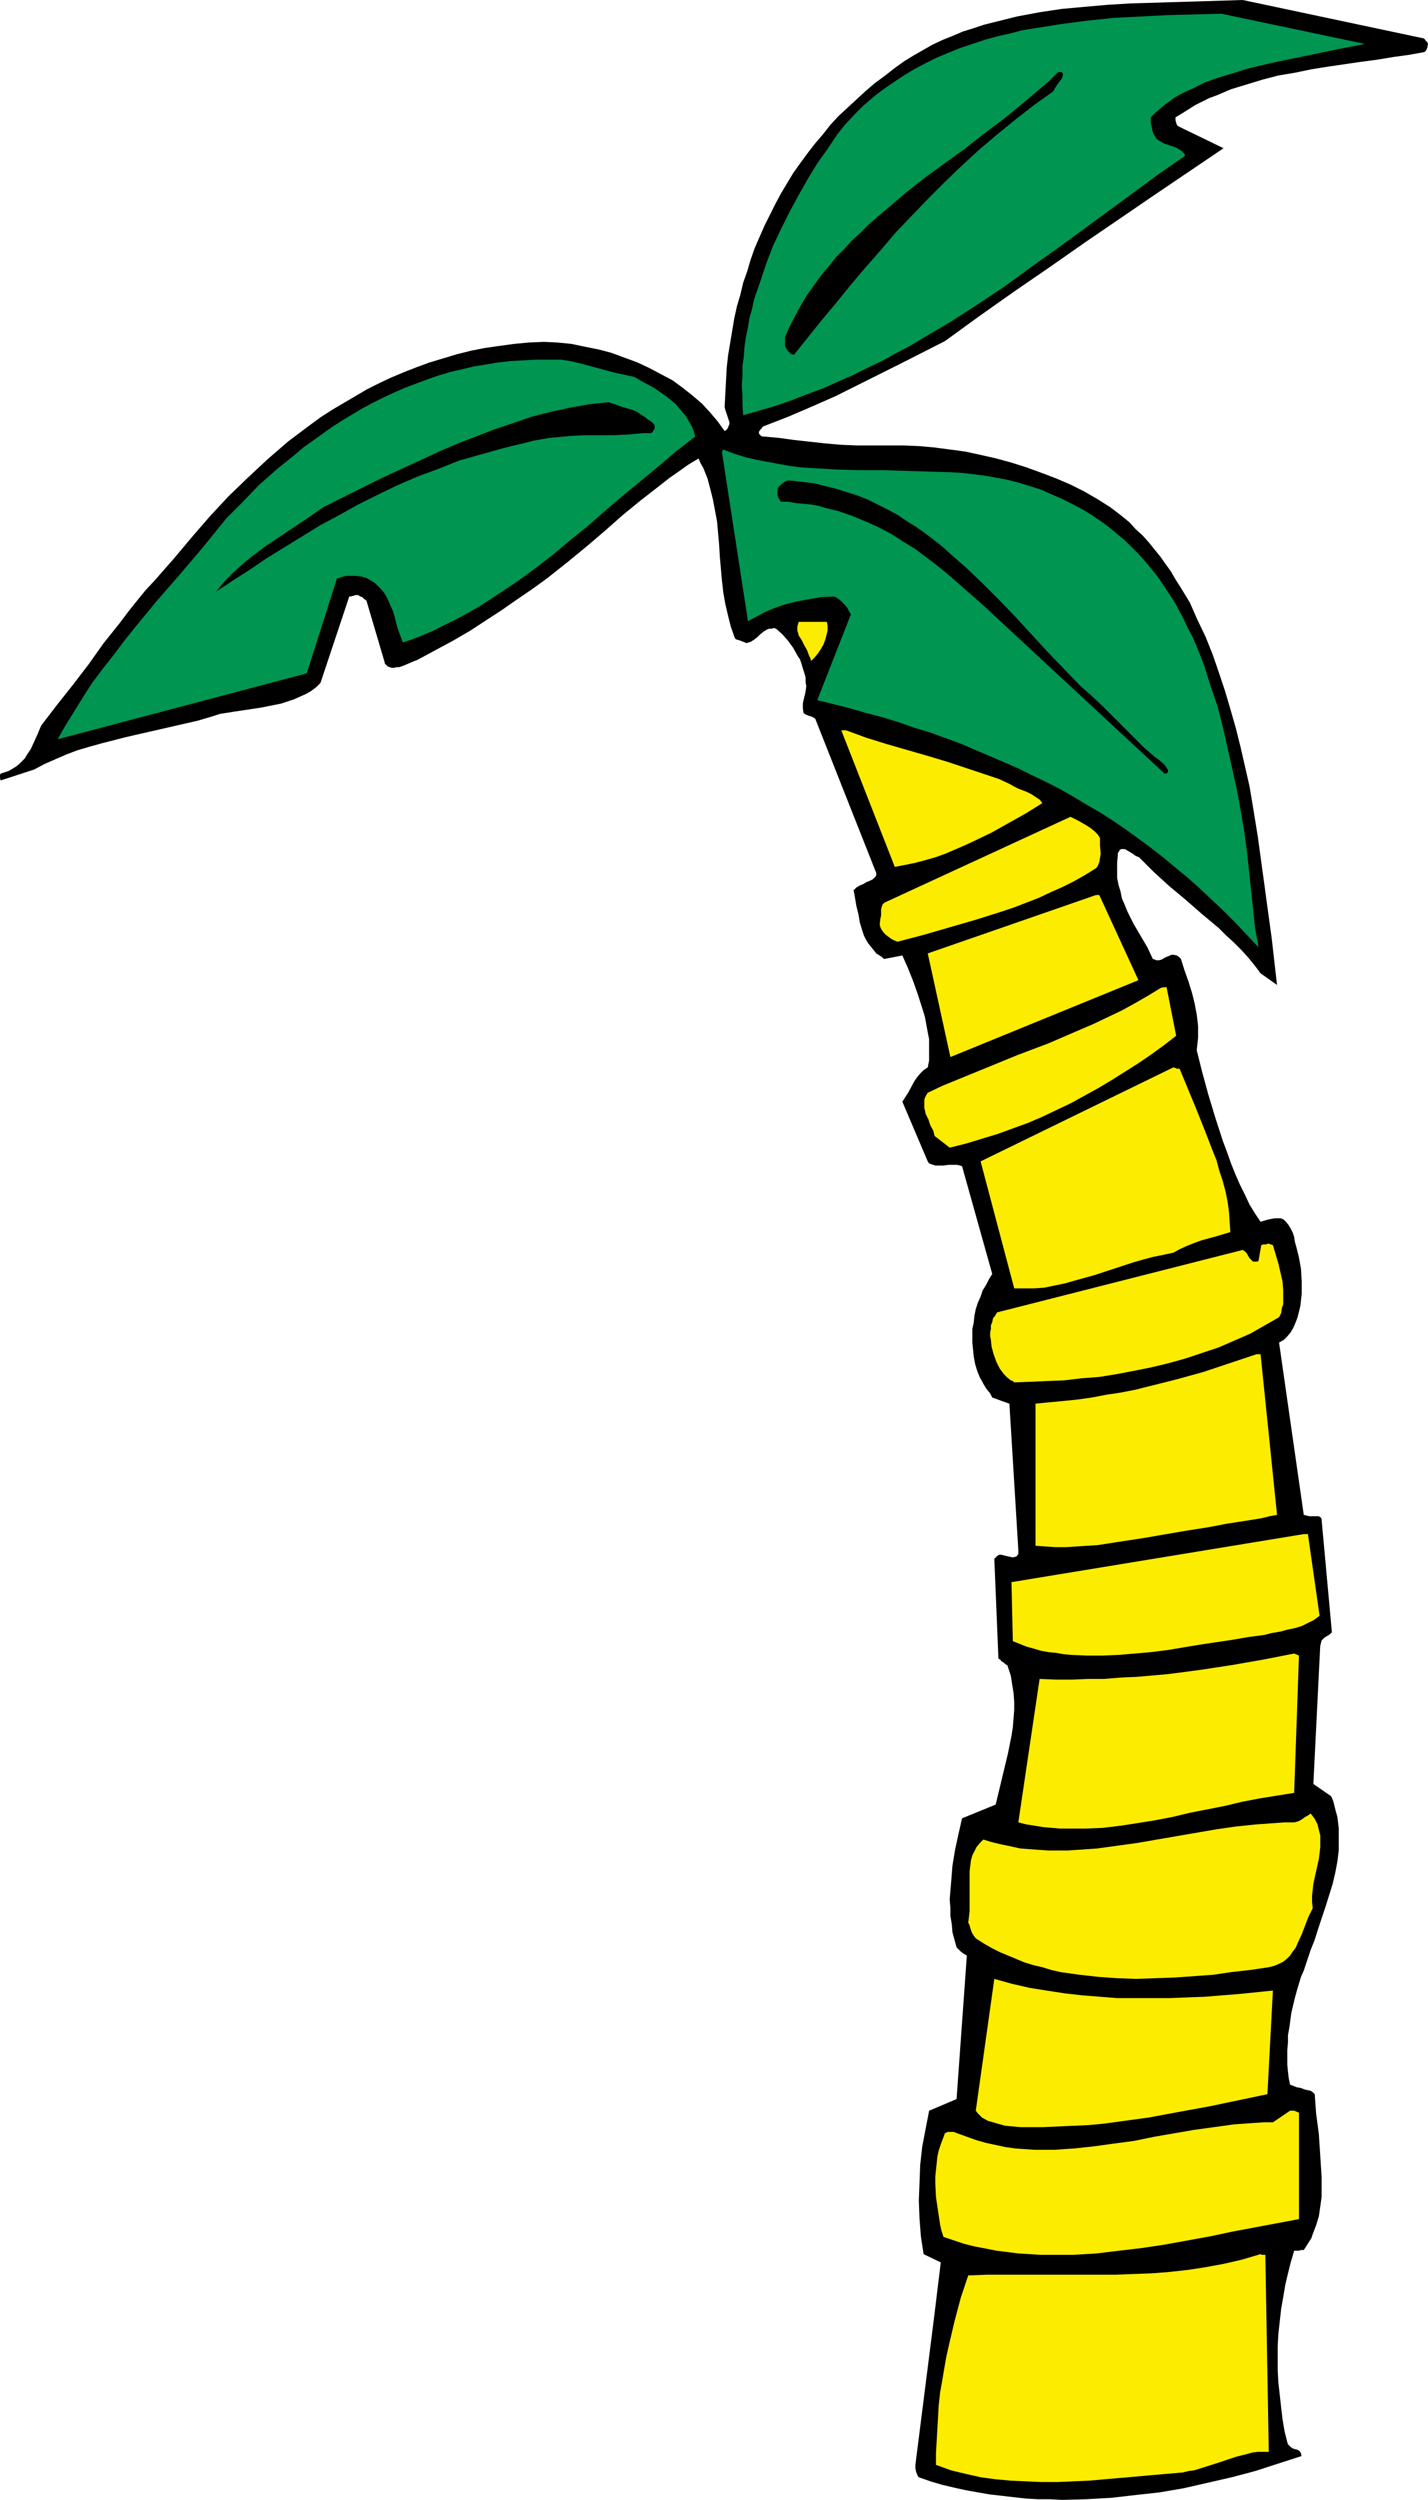
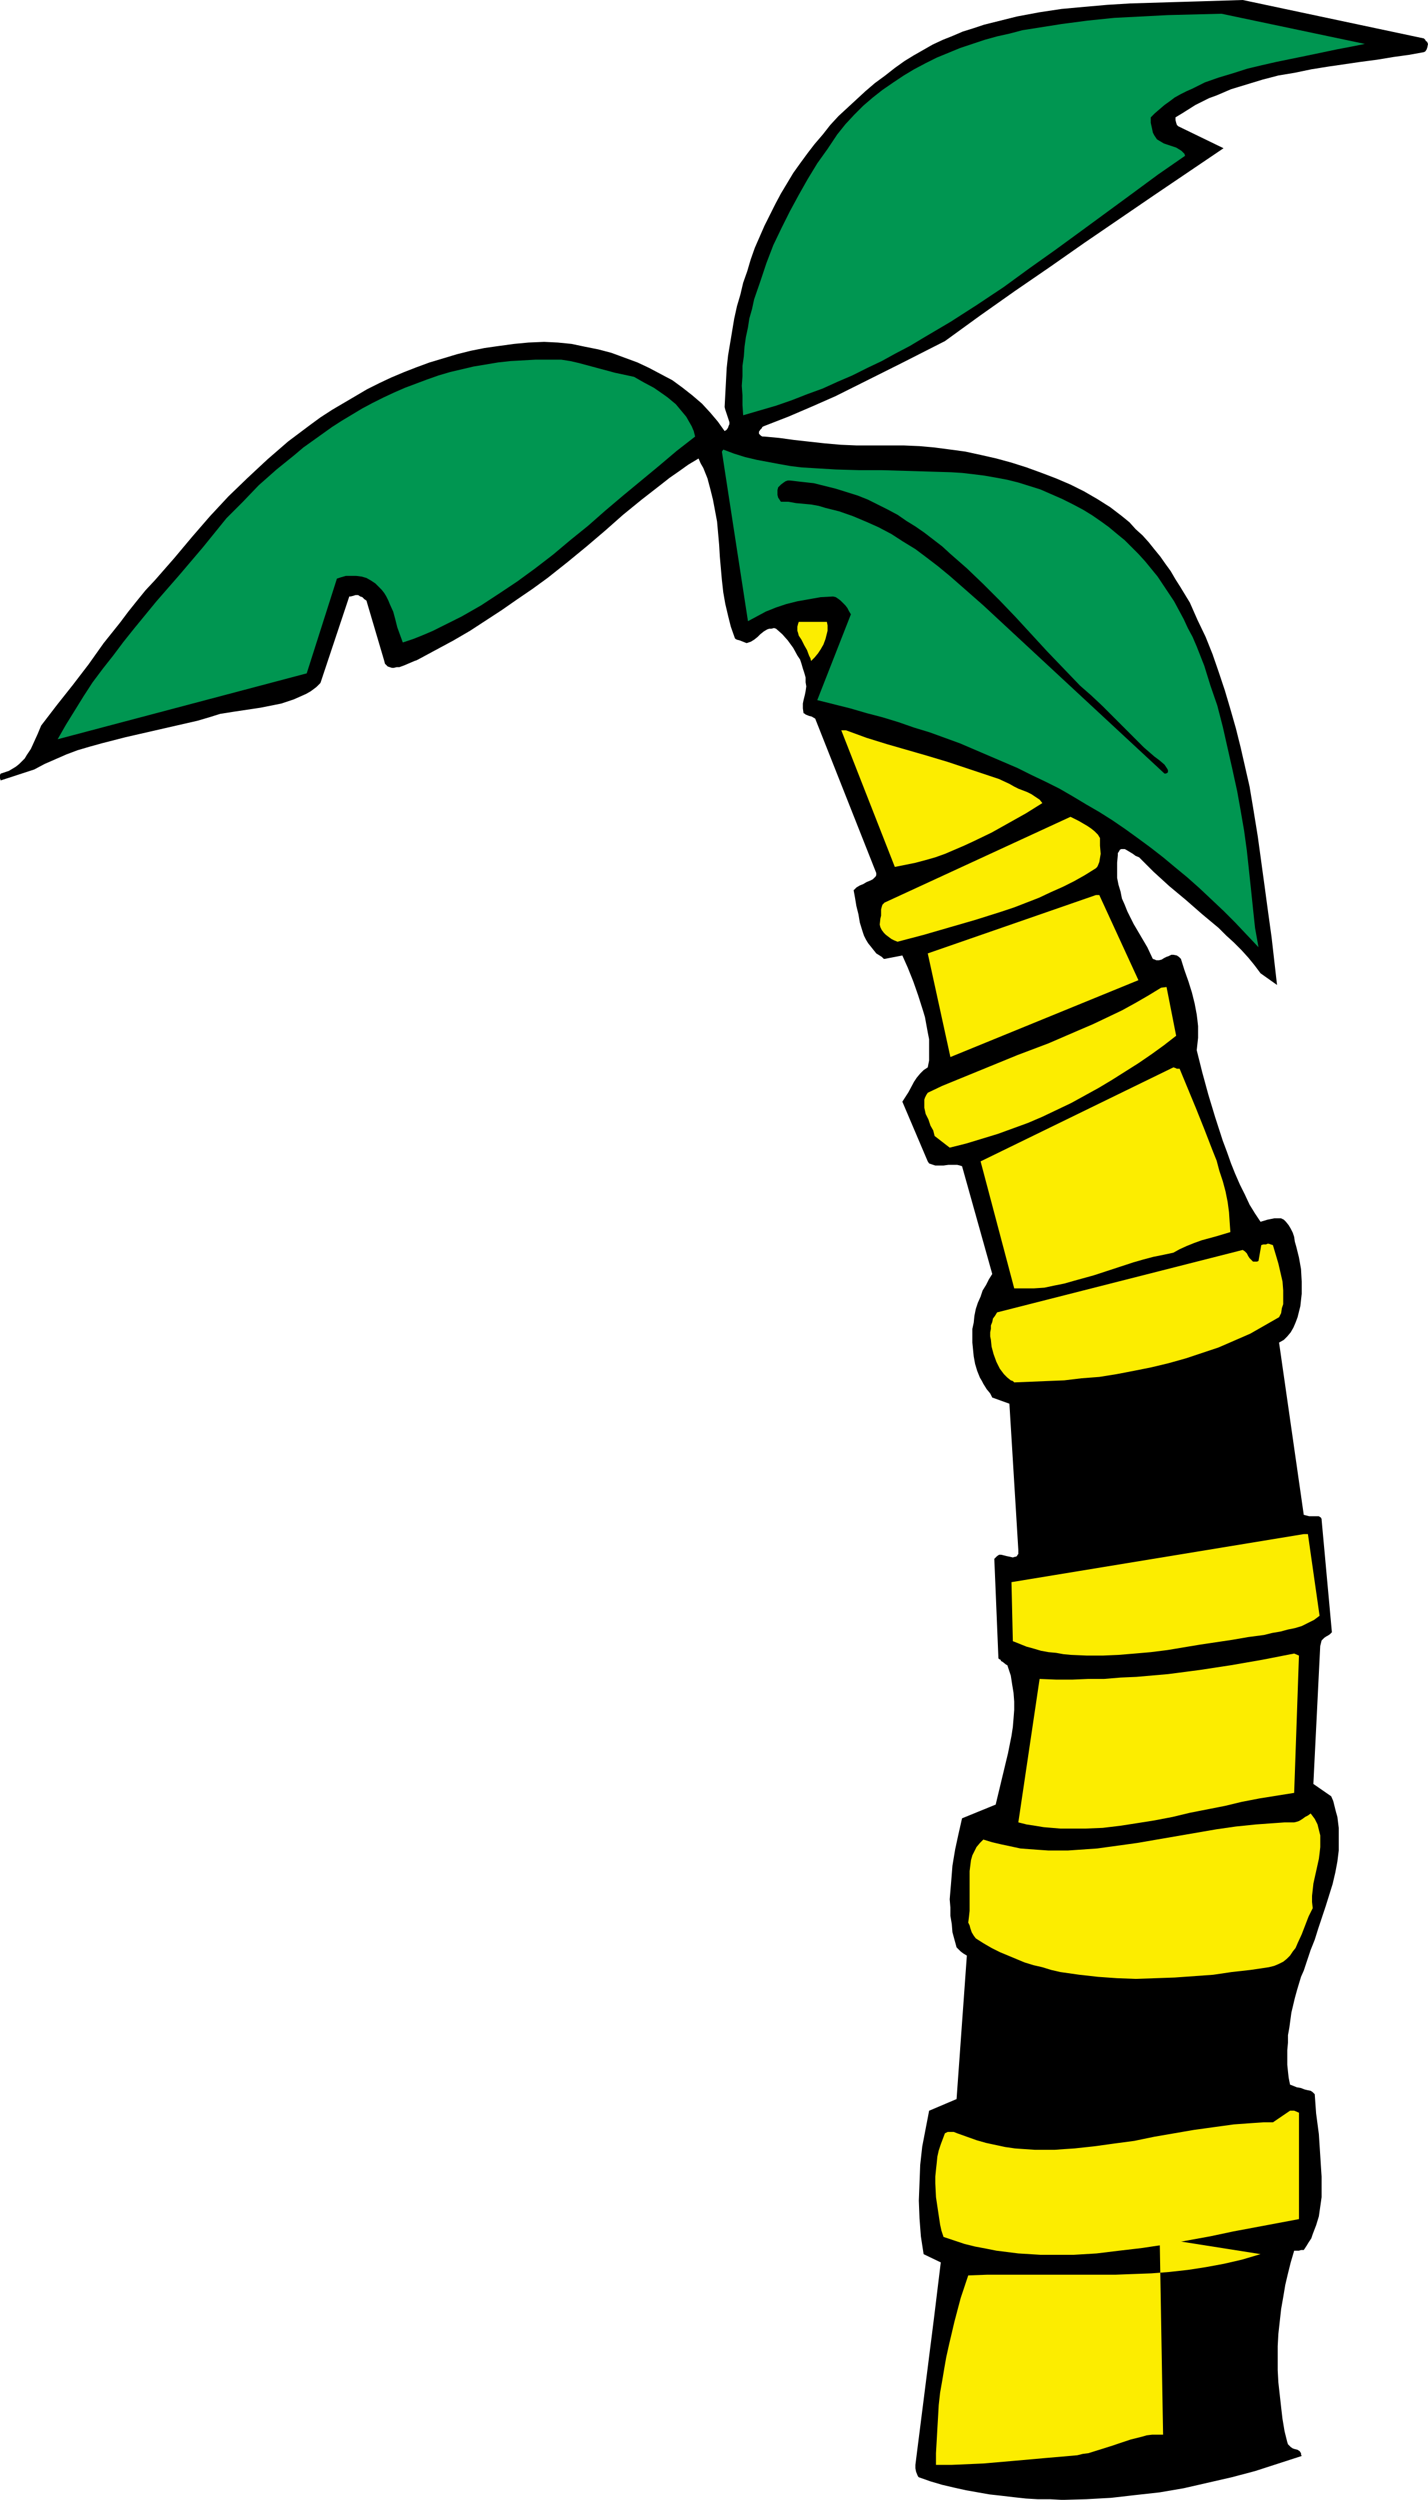
<svg xmlns="http://www.w3.org/2000/svg" xmlns:ns1="http://sodipodi.sourceforge.net/DTD/sodipodi-0.dtd" xmlns:ns2="http://www.inkscape.org/namespaces/inkscape" version="1.0" width="88.983mm" height="155.711mm" id="svg21" ns1:docname="Palm Tree 17.wmf">
  <ns1:namedview id="namedview21" pagecolor="#ffffff" bordercolor="#000000" borderopacity="0.25" ns2:showpageshadow="2" ns2:pageopacity="0.0" ns2:pagecheckerboard="0" ns2:deskcolor="#d1d1d1" ns2:document-units="mm" />
  <defs id="defs1">
    <pattern id="WMFhbasepattern" patternUnits="userSpaceOnUse" width="6" height="6" x="0" y="0" />
  </defs>
  <path style="fill:#000000;fill-opacity:1;fill-rule:evenodd;stroke:none" d="m 292.679,0 -5.172,0.162 -5.172,0.162 -5.495,0.162 -5.333,0.162 -5.333,0.162 -5.333,0.323 -5.495,0.485 -5.333,0.485 -5.333,0.808 -2.586,0.485 -2.586,0.485 -2.586,0.646 -2.586,0.646 -2.586,0.646 -2.424,0.808 -2.586,0.808 -2.263,0.97 -2.424,0.97 -2.424,1.131 -2.263,1.293 -2.263,1.293 -2.101,1.293 -2.263,1.616 -2.263,1.778 -2.424,1.778 -2.263,1.939 -2.101,1.939 -2.101,1.939 -2.101,1.939 -1.939,2.101 -1.778,2.262 -1.939,2.262 -1.616,2.101 -1.778,2.424 -1.616,2.262 -1.454,2.424 -1.455,2.424 -1.293,2.424 -1.293,2.585 -1.293,2.585 -1.131,2.585 -1.131,2.585 -0.97,2.747 -0.808,2.747 -0.97,2.747 -0.646,2.747 -0.808,2.747 -0.646,2.909 -0.485,2.909 -0.485,2.909 -0.485,2.909 -0.323,2.909 -0.162,3.07 -0.162,3.07 -0.162,3.07 0.162,0.646 0.162,0.485 0.323,0.97 0.323,0.97 0.162,0.485 v 0.485 l -0.162,0.323 -0.162,0.485 -0.323,0.485 -0.485,0.323 -0.808,-1.131 -0.808,-1.131 -1.778,-2.101 -1.939,-2.101 -2.263,-1.939 -2.263,-1.778 -2.424,-1.778 -2.747,-1.454 -2.747,-1.454 -2.747,-1.293 -3.071,-1.131 -3.071,-1.131 -3.071,-0.808 -3.232,-0.646 -3.071,-0.646 -3.232,-0.323 -3.232,-0.162 -3.717,0.162 -3.394,0.323 -3.555,0.485 -3.394,0.485 -3.232,0.646 -3.232,0.808 -3.232,0.97 -3.232,0.97 -3.071,1.131 -2.909,1.131 -3.071,1.293 -2.747,1.293 -2.909,1.454 -2.747,1.616 -2.747,1.616 -2.747,1.616 -2.747,1.778 -2.424,1.778 -2.586,1.939 -2.586,1.939 -2.424,2.101 -2.424,2.101 -2.263,2.101 -2.424,2.262 -4.525,4.363 -4.364,4.686 -4.202,4.848 -4.202,5.009 -2.263,2.585 -2.263,2.585 -2.263,2.424 -2.101,2.585 -1.939,2.424 -1.939,2.585 -3.879,4.848 -3.555,5.009 -3.717,4.848 -3.717,4.686 -3.717,4.848 -0.808,1.939 -0.808,1.778 -0.808,1.778 -0.97,1.454 -0.485,0.808 -0.646,0.646 -0.646,0.646 -0.808,0.646 -0.808,0.485 -0.808,0.485 -0.97,0.323 -0.97,0.323 L 0,182.436 v 0.162 0.162 0.485 l 0.162,0.485 7.919,-2.585 2.424,-1.293 2.586,-1.131 2.586,-1.131 2.586,-0.97 2.747,-0.808 2.909,-0.808 5.656,-1.454 5.656,-1.293 5.656,-1.293 5.656,-1.293 2.747,-0.808 2.586,-0.808 3.071,-0.485 3.232,-0.485 3.232,-0.485 3.232,-0.646 1.616,-0.323 1.455,-0.485 1.455,-0.485 1.455,-0.646 1.455,-0.646 1.131,-0.646 1.293,-0.97 0.97,-0.97 6.788,-20.36 h 0.323 l 0.646,-0.162 0.485,-0.162 h 0.646 l 0.485,0.323 0.485,0.162 0.485,0.485 0.485,0.323 4.202,14.22 0.162,0.646 0.323,0.323 0.323,0.323 0.485,0.162 0.485,0.162 h 0.485 l 0.646,-0.162 h 0.646 l 1.293,-0.485 1.131,-0.485 1.131,-0.485 0.485,-0.162 0.323,-0.162 4.202,-2.262 4.202,-2.262 3.879,-2.262 3.717,-2.424 3.717,-2.424 3.717,-2.585 3.555,-2.424 3.555,-2.585 4.687,-3.717 4.525,-3.717 4.364,-3.717 4.202,-3.717 4.364,-3.555 4.364,-3.393 2.263,-1.778 2.101,-1.454 2.263,-1.616 2.424,-1.454 0.485,1.131 0.646,1.131 0.97,2.424 0.646,2.424 0.646,2.585 0.485,2.585 0.485,2.585 0.485,5.494 0.162,2.747 0.485,5.494 0.323,2.909 0.485,2.747 0.646,2.747 0.646,2.585 0.97,2.747 0.162,0.162 0.323,0.162 0.646,0.162 0.808,0.323 0.808,0.323 0.485,-0.162 0.485,-0.162 0.808,-0.485 0.808,-0.646 0.646,-0.646 0.808,-0.646 0.808,-0.485 0.485,-0.162 h 0.485 l 0.646,-0.162 0.485,0.162 1.455,1.293 1.293,1.454 1.293,1.778 0.97,1.778 0.646,0.97 0.323,0.97 0.323,1.131 0.323,0.97 0.323,1.131 v 1.131 l 0.162,0.97 -0.162,1.131 -0.162,0.808 -0.162,0.646 -0.162,0.646 -0.162,0.808 v 1.131 l 0.162,1.131 0.323,0.162 0.162,0.162 0.808,0.323 0.646,0.162 0.808,0.485 14.383,36.358 v 0.485 l -0.162,0.323 -0.323,0.323 -0.323,0.323 -0.646,0.323 -0.808,0.323 -0.808,0.485 -0.808,0.323 -0.808,0.485 -0.323,0.323 -0.323,0.323 0.323,1.778 0.323,1.939 0.485,1.939 0.323,1.939 0.646,2.101 0.323,0.97 0.485,0.97 0.485,0.808 0.646,0.808 0.646,0.808 0.646,0.808 1.293,0.808 0.162,0.162 0.162,0.162 0.162,0.162 h 0.162 l 4.202,-0.808 0.646,1.454 0.646,1.454 1.293,3.232 1.131,3.232 1.131,3.555 0.485,1.616 0.323,1.778 0.323,1.778 0.323,1.616 v 1.778 1.616 1.616 l -0.323,1.616 -0.97,0.646 -0.808,0.808 -0.808,0.97 -0.646,0.97 -1.293,2.424 -1.454,2.262 5.98,14.058 0.323,0.485 0.485,0.162 0.485,0.162 0.485,0.162 h 0.97 0.97 l 1.131,-0.162 h 1.131 0.97 l 0.646,0.162 0.485,0.162 7.111,25.37 -0.808,1.293 -0.646,1.293 -0.808,1.293 -0.485,1.454 -0.646,1.454 -0.485,1.454 -0.323,1.616 -0.162,1.616 -0.323,1.454 v 1.616 1.616 l 0.162,1.616 0.162,1.616 0.323,1.778 0.485,1.616 0.646,1.616 0.485,0.808 0.323,0.646 0.808,1.293 0.808,0.97 0.485,0.97 4.04,1.454 2.101,34.419 v 0.485 0.485 l -0.162,0.162 -0.162,0.323 -0.323,0.162 h -0.162 l -0.485,0.162 -0.646,-0.162 -0.808,-0.162 -0.646,-0.162 -0.646,-0.162 h -0.485 l -0.485,0.323 -0.323,0.323 -0.323,0.323 0.97,23.431 0.162,0.162 0.323,0.162 0.162,0.323 0.323,0.162 0.808,0.646 0.323,0.162 0.162,0.485 0.646,1.939 0.323,2.101 0.323,1.939 0.162,2.101 v 1.939 l -0.162,2.101 -0.162,1.939 -0.323,2.101 -0.808,4.04 -0.97,4.04 -0.97,4.04 -0.97,4.04 -7.919,3.232 -0.808,3.555 -0.808,3.717 -0.646,3.878 -0.323,4.04 -0.162,1.939 -0.162,1.939 0.162,1.939 v 1.939 l 0.323,1.939 0.162,1.939 0.485,1.778 0.485,1.778 0.485,0.485 0.485,0.485 0.646,0.485 0.808,0.485 -2.424,33.773 -6.464,2.747 -0.808,4.201 -0.808,4.201 -0.485,4.363 -0.162,4.201 -0.162,4.201 0.162,4.201 0.323,4.201 0.646,4.201 4.04,1.939 -1.616,13.25 -4.364,34.419 v 0.485 0.323 l 0.162,0.808 0.323,0.808 0.162,0.323 0.162,0.162 2.747,0.97 2.747,0.808 2.747,0.646 2.909,0.646 2.747,0.485 2.747,0.485 2.909,0.323 2.747,0.323 2.909,0.323 2.747,0.162 h 2.909 l 2.909,0.162 5.656,-0.162 5.818,-0.323 5.656,-0.646 5.818,-0.646 5.656,-0.97 5.656,-1.293 5.656,-1.293 5.495,-1.454 5.495,-1.778 5.495,-1.778 -0.162,-0.323 v -0.323 l -0.323,-0.485 -0.485,-0.323 -0.646,-0.162 -0.485,-0.162 -0.485,-0.323 -0.485,-0.485 -0.162,-0.162 -0.162,-0.485 -0.646,-2.585 -0.485,-2.909 -0.323,-2.747 -0.323,-2.909 -0.323,-2.909 -0.162,-2.909 v -2.909 -2.747 l 0.162,-2.909 0.323,-2.909 0.323,-2.909 0.485,-2.747 0.485,-2.909 0.646,-2.747 0.646,-2.585 0.808,-2.747 h 0.485 0.646 l 0.485,-0.162 h 0.646 l 0.646,-0.97 0.485,-0.808 0.646,-0.97 0.323,-0.97 0.808,-2.101 0.646,-2.101 0.323,-2.262 0.323,-2.262 v -2.424 -2.424 l -0.162,-2.424 -0.162,-2.585 -0.323,-5.009 -0.646,-4.848 -0.162,-2.262 -0.162,-2.262 -0.485,-0.485 -0.485,-0.323 -0.808,-0.162 -0.646,-0.162 -0.808,-0.323 -0.97,-0.162 -0.808,-0.323 -0.808,-0.323 -0.323,-1.616 -0.162,-1.454 -0.162,-1.616 v -1.778 -1.616 l 0.162,-1.778 v -1.778 l 0.323,-1.778 0.485,-3.555 0.808,-3.393 0.485,-1.778 0.485,-1.616 0.485,-1.616 0.646,-1.454 0.808,-2.424 0.808,-2.424 0.97,-2.424 0.808,-2.585 1.778,-5.333 0.808,-2.585 0.808,-2.585 0.646,-2.747 0.485,-2.585 0.323,-2.585 v -2.747 -2.585 l -0.162,-1.293 -0.162,-1.293 -0.323,-1.131 -0.323,-1.293 -0.323,-1.293 -0.485,-1.131 -4.202,-2.909 1.616,-32.48 0.162,-0.646 0.162,-0.646 0.323,-0.323 0.323,-0.323 0.485,-0.323 0.323,-0.162 0.485,-0.323 0.485,-0.485 -2.424,-26.501 v -0.162 l -0.162,-0.323 -0.485,-0.323 h -0.485 -0.485 -0.646 -0.646 l -0.646,-0.162 -0.646,-0.162 -5.818,-40.559 1.131,-0.646 0.808,-0.808 0.808,-0.97 0.646,-1.131 0.485,-1.131 0.485,-1.293 0.323,-1.293 0.323,-1.293 0.162,-1.454 0.162,-1.454 v -1.454 -1.454 l -0.162,-2.909 -0.485,-2.747 -0.323,-1.293 -0.323,-1.293 -0.323,-1.131 -0.162,-1.131 -0.323,-0.97 -0.485,-0.97 -0.485,-0.808 -0.646,-0.808 -0.162,-0.162 -0.323,-0.323 -0.646,-0.323 h -0.808 -0.808 l -0.808,0.162 -0.808,0.162 -1.616,0.485 -1.293,-1.939 -1.293,-2.101 -1.131,-2.424 -1.131,-2.262 -1.131,-2.585 -0.97,-2.424 -0.97,-2.747 -0.97,-2.585 -1.778,-5.494 -1.616,-5.333 -1.455,-5.332 -0.646,-2.585 -0.646,-2.585 0.162,-1.454 0.162,-1.454 v -1.454 -1.293 l -0.162,-1.454 -0.162,-1.293 -0.485,-2.585 -0.646,-2.585 -0.808,-2.585 -0.97,-2.747 -0.808,-2.585 -0.162,-0.162 v 0 l -0.323,-0.323 -0.485,-0.323 -0.808,-0.162 h -0.485 l -0.646,0.323 -0.485,0.162 -0.646,0.323 -0.485,0.323 -0.646,0.162 h -0.646 l -0.323,-0.162 -0.485,-0.162 -1.293,-2.747 -1.616,-2.747 -1.616,-2.747 -1.454,-2.909 -0.646,-1.616 -0.646,-1.454 -0.323,-1.616 -0.485,-1.616 -0.323,-1.616 v -1.778 -1.778 l 0.162,-1.778 v -0.485 l 0.323,-0.485 0.162,-0.323 0.323,-0.162 h 0.162 0.323 0.323 l 0.323,0.162 0.808,0.485 0.808,0.485 0.646,0.485 0.808,0.323 1.616,1.616 1.778,1.778 3.717,3.393 3.879,3.232 3.879,3.393 3.879,3.232 1.778,1.778 1.778,1.616 1.778,1.778 1.616,1.778 1.454,1.778 1.455,1.939 3.879,2.747 -0.646,-5.656 -0.646,-5.656 -0.808,-5.817 -0.808,-5.979 -1.616,-11.796 -0.97,-5.979 -0.97,-5.817 -2.101,-9.211 -1.131,-4.525 -1.293,-4.525 -1.293,-4.363 -1.455,-4.363 -1.454,-4.201 -1.616,-4.04 -1.939,-4.04 -1.778,-4.04 -2.263,-3.717 -1.131,-1.778 -1.131,-1.939 -1.293,-1.778 -1.131,-1.616 -1.454,-1.778 -1.293,-1.616 -1.454,-1.616 -1.616,-1.454 -1.454,-1.616 -1.778,-1.454 -2.747,-2.101 -3.071,-1.939 -3.071,-1.778 -3.232,-1.616 -3.394,-1.454 -3.394,-1.293 -3.555,-1.293 -3.555,-1.131 -3.555,-0.97 -3.555,-0.808 -3.717,-0.808 -3.555,-0.485 -3.717,-0.485 -3.555,-0.323 -3.717,-0.162 h -3.555 -3.879 -3.717 l -3.717,-0.162 -3.717,-0.323 -7.273,-0.808 -3.555,-0.485 -3.555,-0.323 h -0.323 l -0.323,-0.162 -0.162,-0.162 -0.162,-0.162 -0.162,-0.162 v -0.162 -0.323 l 0.323,-0.485 0.323,-0.323 0.162,-0.323 0.323,-0.162 2.909,-1.131 2.909,-1.131 5.656,-2.424 5.495,-2.424 5.172,-2.585 5.172,-2.585 5.172,-2.585 10.182,-5.171 8.242,-5.979 8.242,-5.817 8.242,-5.656 8.081,-5.656 16.323,-11.15 16.484,-11.15 -10.666,-5.171 -0.323,-0.323 -0.162,-0.485 -0.162,-0.646 v -0.646 l 1.616,-0.97 3.071,-1.939 1.616,-0.808 1.616,-0.808 1.778,-0.646 3.394,-1.454 3.717,-1.131 3.717,-1.131 3.717,-0.97 3.879,-0.646 3.879,-0.808 4.04,-0.646 7.757,-1.131 3.717,-0.485 3.879,-0.646 3.555,-0.485 3.555,-0.646 0.323,-0.162 0.323,-0.485 0.162,-0.485 0.162,-0.808 -0.162,-0.323 V 9.857 h -0.162 V 9.695 h -0.162 l -0.162,-0.323 -0.162,-0.162 -0.162,-0.162 z" id="path1" />
  <path style="fill:#009651;fill-opacity:1;fill-rule:evenodd;stroke:none" d="m 287.669,3.232 -6.303,0.162 -6.303,0.162 -6.303,0.323 -6.303,0.323 -6.303,0.646 -6.141,0.808 -3.071,0.485 -3.071,0.485 -3.071,0.485 -3.071,0.808 -2.909,0.646 -2.909,0.808 -2.909,0.97 -2.909,0.97 -2.747,1.131 -2.747,1.131 -2.586,1.293 -2.747,1.454 -2.424,1.454 -2.424,1.616 -2.586,1.778 -2.263,1.778 -2.263,1.939 -2.101,2.101 -2.101,2.262 -1.939,2.424 -2.263,3.393 -2.424,3.393 -2.263,3.717 -2.101,3.717 -2.101,3.878 -1.939,3.878 -1.939,4.04 -1.616,4.201 -1.454,4.363 -1.455,4.201 -0.485,2.262 -0.646,2.262 -0.323,2.101 -0.485,2.262 -0.323,2.262 -0.162,2.262 -0.323,2.262 v 2.424 l -0.162,2.262 0.162,2.262 v 2.262 l 0.162,2.424 3.879,-1.131 3.879,-1.131 3.717,-1.293 3.717,-1.454 3.555,-1.293 3.555,-1.616 3.394,-1.454 3.555,-1.778 3.394,-1.616 3.232,-1.778 3.394,-1.778 3.232,-1.939 6.303,-3.717 6.303,-4.04 6.303,-4.201 5.98,-4.363 6.141,-4.363 5.98,-4.363 12.121,-8.888 6.141,-4.525 6.303,-4.363 -0.162,-0.485 -0.323,-0.323 -0.323,-0.323 -0.485,-0.323 -0.808,-0.485 -0.97,-0.323 -0.97,-0.323 -0.97,-0.323 -0.808,-0.485 -0.808,-0.485 -0.323,-0.485 -0.323,-0.485 -0.323,-0.646 -0.162,-0.808 -0.323,-1.454 v -0.646 -0.646 l 0.97,-0.97 1.131,-0.97 1.131,-0.97 1.131,-0.808 1.293,-0.97 1.455,-0.808 1.293,-0.646 1.454,-0.646 2.909,-1.454 3.232,-1.131 3.232,-0.97 3.555,-1.131 3.394,-0.808 3.555,-0.808 7.111,-1.454 6.949,-1.454 3.394,-0.646 3.232,-0.646 z" id="path2" />
-   <path style="fill:#000000;fill-opacity:1;fill-rule:evenodd;stroke:none" d="m 249.043,17.129 -1.939,1.939 -2.101,1.778 -4.202,3.555 -4.364,3.555 -4.525,3.393 -4.525,3.555 -4.687,3.393 -4.687,3.393 -4.525,3.555 -4.364,3.717 -4.364,3.717 -1.939,1.939 -2.101,1.939 -1.939,2.101 -1.939,1.939 -1.778,2.262 -1.778,2.101 -1.616,2.262 -1.616,2.262 -1.454,2.424 -1.293,2.424 -1.293,2.424 -1.131,2.585 v 2.101 l 0.323,0.646 0.323,0.485 0.323,0.323 0.323,0.323 0.323,0.162 0.485,0.162 3.232,-4.04 3.232,-4.04 3.394,-4.04 3.394,-4.201 3.555,-4.201 3.555,-4.04 3.555,-4.201 3.879,-4.04 3.879,-4.04 3.879,-3.878 4.04,-3.878 4.04,-3.717 4.202,-3.555 4.364,-3.555 4.364,-3.393 4.525,-3.232 0.323,-0.646 0.323,-0.485 0.323,-0.485 0.323,-0.485 0.646,-0.808 0.162,-0.323 0.162,-0.646 V 17.29 l -0.323,-0.323 h -0.162 -0.323 -0.162 z" id="path3" />
  <path style="fill:#009651;fill-opacity:1;fill-rule:evenodd;stroke:none" d="m 132.198,84.674 h -3.071 -3.071 l -2.909,0.162 -2.909,0.162 -2.909,0.323 -2.909,0.485 -2.909,0.485 -2.747,0.646 -2.747,0.646 -2.747,0.808 -2.747,0.97 -2.586,0.97 -2.586,0.97 -2.586,1.131 -2.424,1.131 -2.586,1.293 -2.424,1.293 -2.424,1.454 -2.424,1.454 -2.263,1.454 -2.263,1.616 -2.263,1.616 -2.263,1.616 -2.101,1.778 -4.202,3.393 -4.202,3.717 -3.717,3.878 -3.879,3.878 -5.495,6.787 -5.495,6.464 -5.495,6.302 -5.172,6.302 -2.586,3.232 -2.424,3.232 -2.424,3.07 -2.424,3.232 -2.101,3.232 -2.101,3.393 -2.101,3.393 -1.939,3.393 58.665,-15.513 7.111,-22.3 0.97,-0.323 1.131,-0.323 h 1.131 1.293 l 1.293,0.162 1.131,0.323 1.131,0.646 0.485,0.323 0.485,0.323 0.808,0.808 0.646,0.646 0.646,0.808 0.485,0.808 0.485,0.97 0.323,0.808 0.808,1.778 0.485,1.778 0.485,1.939 0.646,1.778 0.646,1.778 2.424,-0.808 2.424,-0.97 2.263,-0.97 2.263,-1.131 2.263,-1.131 2.263,-1.131 2.263,-1.293 2.263,-1.293 4.202,-2.747 4.364,-2.909 4.202,-3.07 4.202,-3.232 4.04,-3.393 4.202,-3.393 4.04,-3.555 4.202,-3.555 8.404,-6.948 4.202,-3.555 4.364,-3.393 -0.323,-1.293 -0.485,-1.131 -0.646,-1.131 -0.646,-1.131 -0.808,-0.97 -0.808,-0.97 -0.808,-0.97 -0.97,-0.808 -0.97,-0.808 -1.131,-0.808 -2.101,-1.454 -2.424,-1.293 -2.263,-1.293 -2.263,-0.485 -2.263,-0.485 -4.202,-1.131 -4.202,-1.131 -2.101,-0.485 z" id="path4" />
-   <path style="fill:#000000;fill-opacity:1;fill-rule:evenodd;stroke:none" d="m 143.188,94.692 -4.525,0.485 -4.525,0.808 -4.364,0.97 -4.525,1.131 -4.202,1.454 -4.364,1.454 -4.202,1.616 -4.202,1.616 -4.202,1.778 -4.202,1.939 -8.081,3.717 -4.04,1.939 -7.757,3.878 -3.879,1.939 -3.232,2.262 -3.394,2.262 -6.788,4.525 -3.232,2.424 -1.616,1.293 -1.455,1.293 -1.455,1.293 -1.455,1.454 -1.293,1.454 -1.293,1.616 3.879,-2.585 4.04,-2.585 4.04,-2.747 4.202,-2.585 4.202,-2.585 4.202,-2.585 4.525,-2.424 4.364,-2.424 4.525,-2.262 4.687,-2.262 4.848,-2.101 4.848,-1.778 4.848,-1.939 5.172,-1.454 5.172,-1.454 2.586,-0.646 2.747,-0.646 1.778,-0.485 1.939,-0.323 1.778,-0.323 1.778,-0.162 3.394,-0.323 3.394,-0.162 h 3.394 3.394 l 3.394,-0.162 3.394,-0.323 h 1.939 l 0.323,-0.323 0.323,-0.485 0.162,-0.323 v -0.323 -0.323 l -0.162,-0.323 -0.323,-0.323 -0.323,-0.323 -0.808,-0.485 -0.808,-0.646 -0.808,-0.485 -0.646,-0.485 -0.97,-0.485 -0.97,-0.323 -1.778,-0.485 -1.778,-0.646 z" id="path5" />
  <path style="fill:#009651;fill-opacity:1;fill-rule:evenodd;stroke:none" d="m 170.015,106.327 6.141,39.913 2.101,-1.131 2.101,-1.131 2.424,-0.97 2.424,-0.808 2.586,-0.646 2.747,-0.485 2.747,-0.485 2.909,-0.162 0.646,0.162 0.485,0.323 0.646,0.485 0.485,0.485 0.646,0.646 0.485,0.646 0.323,0.646 0.485,0.808 -7.919,20.199 3.879,0.97 3.879,0.97 3.879,1.131 3.717,0.97 3.717,1.131 3.717,1.293 3.717,1.131 3.555,1.293 3.555,1.293 3.394,1.454 3.394,1.454 3.394,1.454 3.394,1.454 3.232,1.616 3.394,1.616 3.232,1.616 3.071,1.778 3.232,1.939 3.071,1.778 3.071,1.939 3.071,2.101 2.909,2.101 3.071,2.262 2.909,2.262 2.909,2.424 2.747,2.262 2.909,2.585 2.747,2.585 2.909,2.747 2.747,2.747 2.747,2.909 2.747,2.909 -0.808,-4.525 -0.485,-4.525 -0.485,-4.686 -0.485,-4.525 -0.485,-4.525 -0.646,-4.686 -0.808,-4.686 -0.808,-4.525 -1.131,-5.171 -1.131,-5.009 -1.131,-5.009 -1.293,-5.009 -1.616,-4.686 -1.454,-4.686 -1.778,-4.525 -0.97,-2.262 -1.131,-2.101 -0.97,-2.101 -1.131,-2.101 -1.131,-2.101 -1.293,-1.939 -1.293,-1.939 -1.293,-1.939 -1.454,-1.778 -1.454,-1.778 -1.616,-1.778 -1.616,-1.616 -1.616,-1.616 -1.778,-1.454 -1.939,-1.616 -1.778,-1.293 -2.101,-1.454 -2.101,-1.293 -2.424,-1.293 -2.586,-1.293 -2.586,-1.131 -2.586,-1.131 -2.586,-0.808 -2.586,-0.808 -2.586,-0.646 -2.586,-0.485 -2.747,-0.485 -2.586,-0.323 -2.747,-0.323 -2.586,-0.162 -5.495,-0.162 -5.333,-0.162 -5.495,-0.162 h -5.333 l -5.495,-0.162 -5.333,-0.323 -2.747,-0.162 -2.586,-0.323 -2.747,-0.485 -2.586,-0.485 -2.586,-0.485 -2.747,-0.646 -2.586,-0.808 -2.586,-0.97 z" id="path6" />
  <path style="fill:#000000;fill-opacity:1;fill-rule:evenodd;stroke:none" d="m 186.015,113.114 h -0.485 l -0.485,0.162 -0.485,0.323 -0.646,0.485 -0.323,0.323 -0.323,0.323 -0.162,0.646 v 0.485 0.646 l 0.162,0.646 0.323,0.485 0.323,0.485 h 1.778 l 1.778,0.323 1.778,0.162 1.778,0.162 1.778,0.323 1.616,0.485 3.232,0.808 3.232,1.131 3.071,1.293 2.909,1.293 3.071,1.616 2.747,1.778 2.909,1.778 2.586,1.939 2.747,2.101 2.747,2.262 2.586,2.262 5.333,4.686 42.665,39.59 h 0.323 l 0.323,-0.162 0.162,-0.162 v -0.162 -0.323 l -0.162,-0.323 -0.323,-0.485 -0.323,-0.485 -1.131,-0.97 -1.293,-0.97 -2.424,-2.101 -2.424,-2.424 -2.424,-2.424 -5.01,-5.009 -2.586,-2.424 -2.586,-2.262 -3.879,-4.04 -3.879,-4.04 -7.434,-8.08 -3.717,-3.878 -3.879,-3.878 -3.879,-3.717 -3.879,-3.393 -1.939,-1.778 -2.101,-1.616 -2.101,-1.616 -2.101,-1.454 -2.101,-1.293 -2.101,-1.454 -2.424,-1.293 -2.263,-1.131 -2.263,-1.131 -2.424,-0.97 -2.586,-0.808 -2.586,-0.808 -2.586,-0.646 -2.586,-0.646 -2.909,-0.323 z" id="path7" />
  <path style="fill:#fced00;fill-opacity:1;fill-rule:evenodd;stroke:none" d="m 194.095,146.402 h -5.98 l -0.162,0.485 -0.162,0.646 v 0.485 0.485 l 0.162,0.485 0.162,0.646 0.646,0.97 0.646,1.293 0.646,1.131 0.485,1.293 0.323,0.646 0.162,0.646 0.808,-0.808 0.808,-0.97 0.646,-0.97 0.646,-1.131 0.485,-1.293 0.323,-1.293 0.162,-0.646 v -1.293 l -0.162,-0.808 z" id="path8" />
  <path style="fill:#fced00;fill-opacity:1;fill-rule:evenodd;stroke:none" d="m 199.267,171.933 h -1.131 l 12.606,32.157 2.424,-0.485 2.424,-0.485 2.424,-0.646 2.263,-0.646 2.263,-0.808 2.263,-0.97 2.263,-0.97 2.101,-0.97 4.364,-2.101 4.04,-2.262 4.04,-2.262 3.879,-2.424 -0.646,-0.808 -0.97,-0.646 -0.97,-0.646 -0.97,-0.485 -2.101,-0.808 -0.97,-0.485 -1.131,-0.646 -2.424,-1.131 -2.424,-0.808 -4.848,-1.616 -4.848,-1.616 -4.848,-1.454 -9.535,-2.747 -4.687,-1.454 z" id="path9" />
  <path style="fill:#fced00;fill-opacity:1;fill-rule:evenodd;stroke:none" d="m 252.114,192.293 -43.797,20.199 -0.485,0.485 -0.162,0.485 -0.162,0.646 v 0.646 0.808 l -0.162,0.646 -0.162,1.454 0.162,0.646 0.323,0.646 0.485,0.646 0.485,0.485 0.646,0.485 0.646,0.485 0.646,0.323 0.808,0.323 6.141,-1.616 6.141,-1.778 6.141,-1.778 6.141,-1.939 2.909,-0.97 2.909,-1.131 2.909,-1.131 2.747,-1.293 2.909,-1.293 2.586,-1.293 2.586,-1.454 2.586,-1.616 0.323,-0.323 0.162,-0.323 0.323,-0.808 0.162,-0.97 0.162,-0.97 -0.162,-1.939 v -0.97 -0.808 l -0.485,-0.808 -0.808,-0.808 -0.808,-0.646 -0.97,-0.646 -1.939,-1.131 z" id="path10" />
  <path style="fill:#fced00;fill-opacity:1;fill-rule:evenodd;stroke:none" d="m 258.094,210.715 -39.595,13.735 5.333,24.4 44.282,-18.098 -9.212,-20.037 z" id="path11" />
  <path style="fill:#fced00;fill-opacity:1;fill-rule:evenodd;stroke:none" d="m 273.447,232.53 -2.909,1.778 -3.071,1.778 -3.232,1.778 -3.394,1.616 -3.394,1.616 -3.394,1.454 -7.111,3.07 -7.273,2.747 -3.555,1.454 -3.555,1.454 -7.111,2.909 -3.555,1.454 -3.394,1.616 -0.323,0.485 -0.323,0.646 -0.162,0.485 v 0.646 0.646 0.646 l 0.323,1.454 0.646,1.293 0.485,1.454 0.646,1.131 0.323,1.293 3.555,2.747 3.879,-0.97 3.717,-1.131 3.717,-1.131 3.555,-1.293 3.555,-1.293 3.394,-1.454 3.394,-1.616 3.394,-1.616 3.232,-1.778 3.232,-1.778 3.232,-1.939 3.071,-1.939 3.071,-1.939 3.071,-2.101 2.909,-2.101 2.909,-2.262 -2.263,-11.473 z" id="path12" />
  <path style="fill:#fced00;fill-opacity:1;fill-rule:evenodd;stroke:none" d="m 276.356,251.274 -45.413,22.138 7.919,29.894 h 2.263 2.424 l 2.424,-0.162 2.263,-0.485 2.424,-0.485 2.263,-0.646 4.687,-1.293 9.373,-3.07 2.263,-0.646 2.424,-0.646 2.424,-0.485 2.263,-0.485 1.454,-0.808 1.778,-0.808 1.616,-0.646 1.778,-0.646 1.778,-0.485 1.778,-0.485 1.616,-0.485 1.616,-0.485 -0.162,-2.262 -0.162,-2.424 -0.323,-2.424 -0.485,-2.424 -0.646,-2.424 -0.808,-2.424 -0.646,-2.424 -0.97,-2.424 -1.939,-5.009 -1.939,-4.848 -1.939,-4.686 -1.939,-4.686 h -0.646 l -0.323,-0.162 z" id="path13" />
  <path style="fill:#fced00;fill-opacity:1;fill-rule:evenodd;stroke:none" d="m 298.82,292.803 h -0.323 l -0.323,0.162 h -0.646 l -0.485,0.162 -0.646,3.717 -0.323,0.162 h -0.485 -0.162 -0.323 l -0.323,-0.323 -0.485,-0.485 -0.323,-0.485 -0.323,-0.646 -0.485,-0.485 -0.485,-0.323 -57.857,14.705 -0.485,0.808 -0.485,0.646 -0.162,0.808 -0.323,0.808 v 0.808 l -0.162,0.808 v 0.97 l 0.162,0.808 0.162,1.616 0.485,1.778 0.646,1.778 0.808,1.616 0.485,0.646 0.485,0.646 0.485,0.485 0.323,0.323 0.808,0.646 0.485,0.162 0.323,0.323 3.879,-0.162 3.879,-0.162 4.04,-0.162 4.04,-0.485 4.202,-0.323 4.04,-0.646 4.202,-0.808 4.04,-0.808 4.04,-0.97 4.04,-1.131 3.879,-1.293 3.879,-1.293 3.717,-1.616 3.717,-1.616 3.394,-1.939 3.394,-1.939 0.485,-0.97 0.162,-1.131 0.323,-0.97 v -1.131 -0.97 -1.131 l -0.162,-2.101 -0.485,-2.101 -0.485,-2.101 -1.293,-4.363 z" id="path14" />
-   <path style="fill:#fced00;fill-opacity:1;fill-rule:evenodd;stroke:none" d="m 295.911,318.819 -6.303,2.101 -6.303,2.101 -6.464,1.778 -3.232,0.808 -3.232,0.808 -3.232,0.808 -3.394,0.646 -3.232,0.485 -3.394,0.646 -3.394,0.485 -3.232,0.323 -3.394,0.323 -3.232,0.323 v 33.449 l 2.263,0.162 2.424,0.162 h 2.586 l 2.424,-0.162 2.424,-0.162 2.586,-0.162 5.172,-0.808 5.333,-0.808 10.343,-1.778 5.172,-0.808 4.202,-0.808 4.202,-0.646 4.04,-0.646 1.939,-0.485 1.778,-0.323 -3.879,-37.812 z" id="path15" />
  <path style="fill:#fced00;fill-opacity:1;fill-rule:evenodd;stroke:none" d="m 307.062,361.156 -68.847,11.311 0.323,13.897 1.616,0.646 1.616,0.646 1.778,0.485 1.616,0.485 1.778,0.323 1.778,0.162 1.778,0.323 1.778,0.162 3.717,0.162 h 3.717 l 3.717,-0.162 3.879,-0.323 3.717,-0.323 3.879,-0.485 7.757,-1.293 7.596,-1.131 3.717,-0.646 3.717,-0.485 1.939,-0.485 1.939,-0.323 1.778,-0.485 1.616,-0.323 1.616,-0.485 1.616,-0.808 1.293,-0.646 1.293,-0.97 -2.747,-19.229 z" id="path16" />
  <path style="fill:#fced00;fill-opacity:1;fill-rule:evenodd;stroke:none" d="m 304.799,389.273 -7.434,1.454 -7.434,1.293 -7.434,1.131 -7.434,0.97 -7.434,0.646 -3.717,0.162 -3.879,0.323 h -3.717 l -3.717,0.162 h -3.879 l -3.879,-0.162 -5.01,33.773 1.939,0.485 2.101,0.323 1.939,0.323 1.939,0.162 1.939,0.162 h 1.939 4.04 l 4.04,-0.162 4.04,-0.485 4.202,-0.646 4.04,-0.646 4.202,-0.808 4.04,-0.97 8.242,-1.616 4.04,-0.97 4.202,-0.808 4.04,-0.646 4.04,-0.646 1.131,-32.318 z" id="path17" />
  <path style="fill:#fced00;fill-opacity:1;fill-rule:evenodd;stroke:none" d="m 308.032,427.409 -0.323,0.162 -0.323,0.162 -0.646,0.485 -0.808,0.485 -0.485,0.162 -0.646,0.162 h -2.263 l -2.263,0.162 -4.525,0.323 -4.687,0.485 -4.525,0.646 -9.373,1.616 -9.373,1.616 -4.687,0.646 -4.687,0.646 -4.687,0.323 -2.263,0.162 h -2.263 -2.263 l -2.263,-0.162 -2.263,-0.162 -2.101,-0.162 -2.263,-0.485 -2.263,-0.485 -2.101,-0.485 -2.101,-0.646 -0.808,0.808 -0.808,0.97 -0.485,0.97 -0.485,0.97 -0.323,1.131 -0.162,1.293 -0.162,1.293 v 1.293 2.585 2.747 2.747 l -0.162,1.454 -0.162,1.293 0.323,0.646 0.162,0.646 0.162,0.485 0.162,0.485 0.485,0.808 0.485,0.646 1.778,1.131 1.939,1.131 1.939,0.97 1.939,0.808 1.939,0.808 1.939,0.808 2.101,0.646 2.101,0.485 2.101,0.646 2.101,0.485 2.263,0.323 2.263,0.323 4.364,0.485 4.525,0.323 4.364,0.162 4.687,-0.162 4.525,-0.162 4.525,-0.323 4.525,-0.323 4.364,-0.646 4.364,-0.485 4.364,-0.646 1.293,-0.323 1.131,-0.485 0.97,-0.485 0.808,-0.646 0.808,-0.808 0.646,-0.97 0.646,-0.808 0.485,-1.131 0.97,-2.101 0.808,-2.101 0.808,-2.101 0.485,-0.97 0.485,-0.97 -0.162,-1.454 v -1.454 l 0.162,-1.454 0.162,-1.454 0.646,-2.909 0.646,-2.909 0.162,-1.293 0.162,-1.454 v -1.293 -1.454 l -0.323,-1.293 -0.323,-1.293 -0.646,-1.293 -0.485,-0.646 -0.485,-0.646 z" id="path18" />
-   <path style="fill:#fced00;fill-opacity:1;fill-rule:evenodd;stroke:none" d="m 234.175,465.867 -4.364,31.026 0.485,0.646 0.485,0.485 0.485,0.485 1.454,0.808 0.646,0.162 1.616,0.485 1.778,0.485 1.778,0.162 1.778,0.162 h 1.616 3.717 l 3.555,-0.162 3.555,-0.162 3.555,-0.162 3.555,-0.323 3.555,-0.485 7.111,-0.97 6.949,-1.293 7.111,-1.293 6.949,-1.454 6.949,-1.454 1.293,-24.4 -7.919,0.808 -8.081,0.646 -4.202,0.162 -4.04,0.162 h -4.04 -4.202 -4.202 l -4.04,-0.323 -4.202,-0.323 -4.202,-0.485 -4.202,-0.646 -4.04,-0.646 -4.202,-0.97 z" id="path19" />
  <path style="fill:#fced00;fill-opacity:1;fill-rule:evenodd;stroke:none" d="m 304.799,496.893 h -0.97 l -4.04,2.747 h -2.263 l -2.424,0.162 -4.525,0.323 -4.687,0.646 -4.687,0.646 -9.373,1.616 -4.687,0.97 -4.848,0.646 -4.687,0.646 -4.525,0.485 -2.424,0.162 -2.263,0.162 h -2.424 -2.263 l -2.424,-0.162 -2.263,-0.162 -2.263,-0.323 -2.263,-0.485 -2.263,-0.485 -2.263,-0.646 -2.263,-0.808 -2.263,-0.808 -0.808,-0.323 h -0.808 -0.646 l -0.646,0.323 -0.485,1.293 -0.485,1.293 -0.485,1.454 -0.323,1.454 -0.162,1.616 -0.162,1.454 -0.162,1.616 v 1.616 l 0.162,3.232 0.485,3.232 0.485,3.232 0.323,1.454 0.485,1.454 2.424,0.808 2.424,0.808 2.586,0.646 2.586,0.485 2.424,0.485 2.586,0.323 2.586,0.323 2.586,0.162 2.586,0.162 h 2.586 2.747 2.586 l 5.333,-0.323 5.333,-0.646 5.495,-0.646 5.333,-0.808 5.333,-0.97 5.333,-0.97 5.333,-1.131 5.172,-0.97 5.172,-0.97 5.172,-0.97 v -25.047 z" id="path20" />
-   <path style="fill:#fced00;fill-opacity:1;fill-rule:evenodd;stroke:none" d="m 296.88,530.665 -4.364,1.293 -4.202,0.97 -4.364,0.808 -4.202,0.646 -4.364,0.485 -4.202,0.323 -4.364,0.162 -4.202,0.162 h -8.727 -4.364 -4.202 -8.727 -4.202 l -4.364,0.162 -1.778,5.332 -1.455,5.494 -1.293,5.494 -0.646,2.909 -0.485,2.747 -0.485,2.909 -0.485,2.747 -0.323,2.909 -0.162,2.909 -0.162,2.747 -0.162,2.909 -0.162,2.747 v 2.747 l 3.555,1.293 3.394,0.808 3.555,0.808 3.555,0.485 3.555,0.323 3.717,0.162 3.555,0.162 h 3.717 l 3.717,-0.162 3.717,-0.162 7.434,-0.646 7.273,-0.646 7.434,-0.646 1.293,-0.323 1.293,-0.162 2.586,-0.808 2.586,-0.808 2.424,-0.808 2.424,-0.808 2.586,-0.646 1.131,-0.323 1.293,-0.162 h 1.293 1.293 l -0.808,-46.377 h -0.485 -0.323 z" id="path21" />
+   <path style="fill:#fced00;fill-opacity:1;fill-rule:evenodd;stroke:none" d="m 296.88,530.665 -4.364,1.293 -4.202,0.97 -4.364,0.808 -4.202,0.646 -4.364,0.485 -4.202,0.323 -4.364,0.162 -4.202,0.162 h -8.727 -4.364 -4.202 -8.727 -4.202 l -4.364,0.162 -1.778,5.332 -1.455,5.494 -1.293,5.494 -0.646,2.909 -0.485,2.747 -0.485,2.909 -0.485,2.747 -0.323,2.909 -0.162,2.909 -0.162,2.747 -0.162,2.909 -0.162,2.747 v 2.747 h 3.717 l 3.717,-0.162 3.717,-0.162 7.434,-0.646 7.273,-0.646 7.434,-0.646 1.293,-0.323 1.293,-0.162 2.586,-0.808 2.586,-0.808 2.424,-0.808 2.424,-0.808 2.586,-0.646 1.131,-0.323 1.293,-0.162 h 1.293 1.293 l -0.808,-46.377 h -0.485 -0.323 z" id="path21" />
</svg>